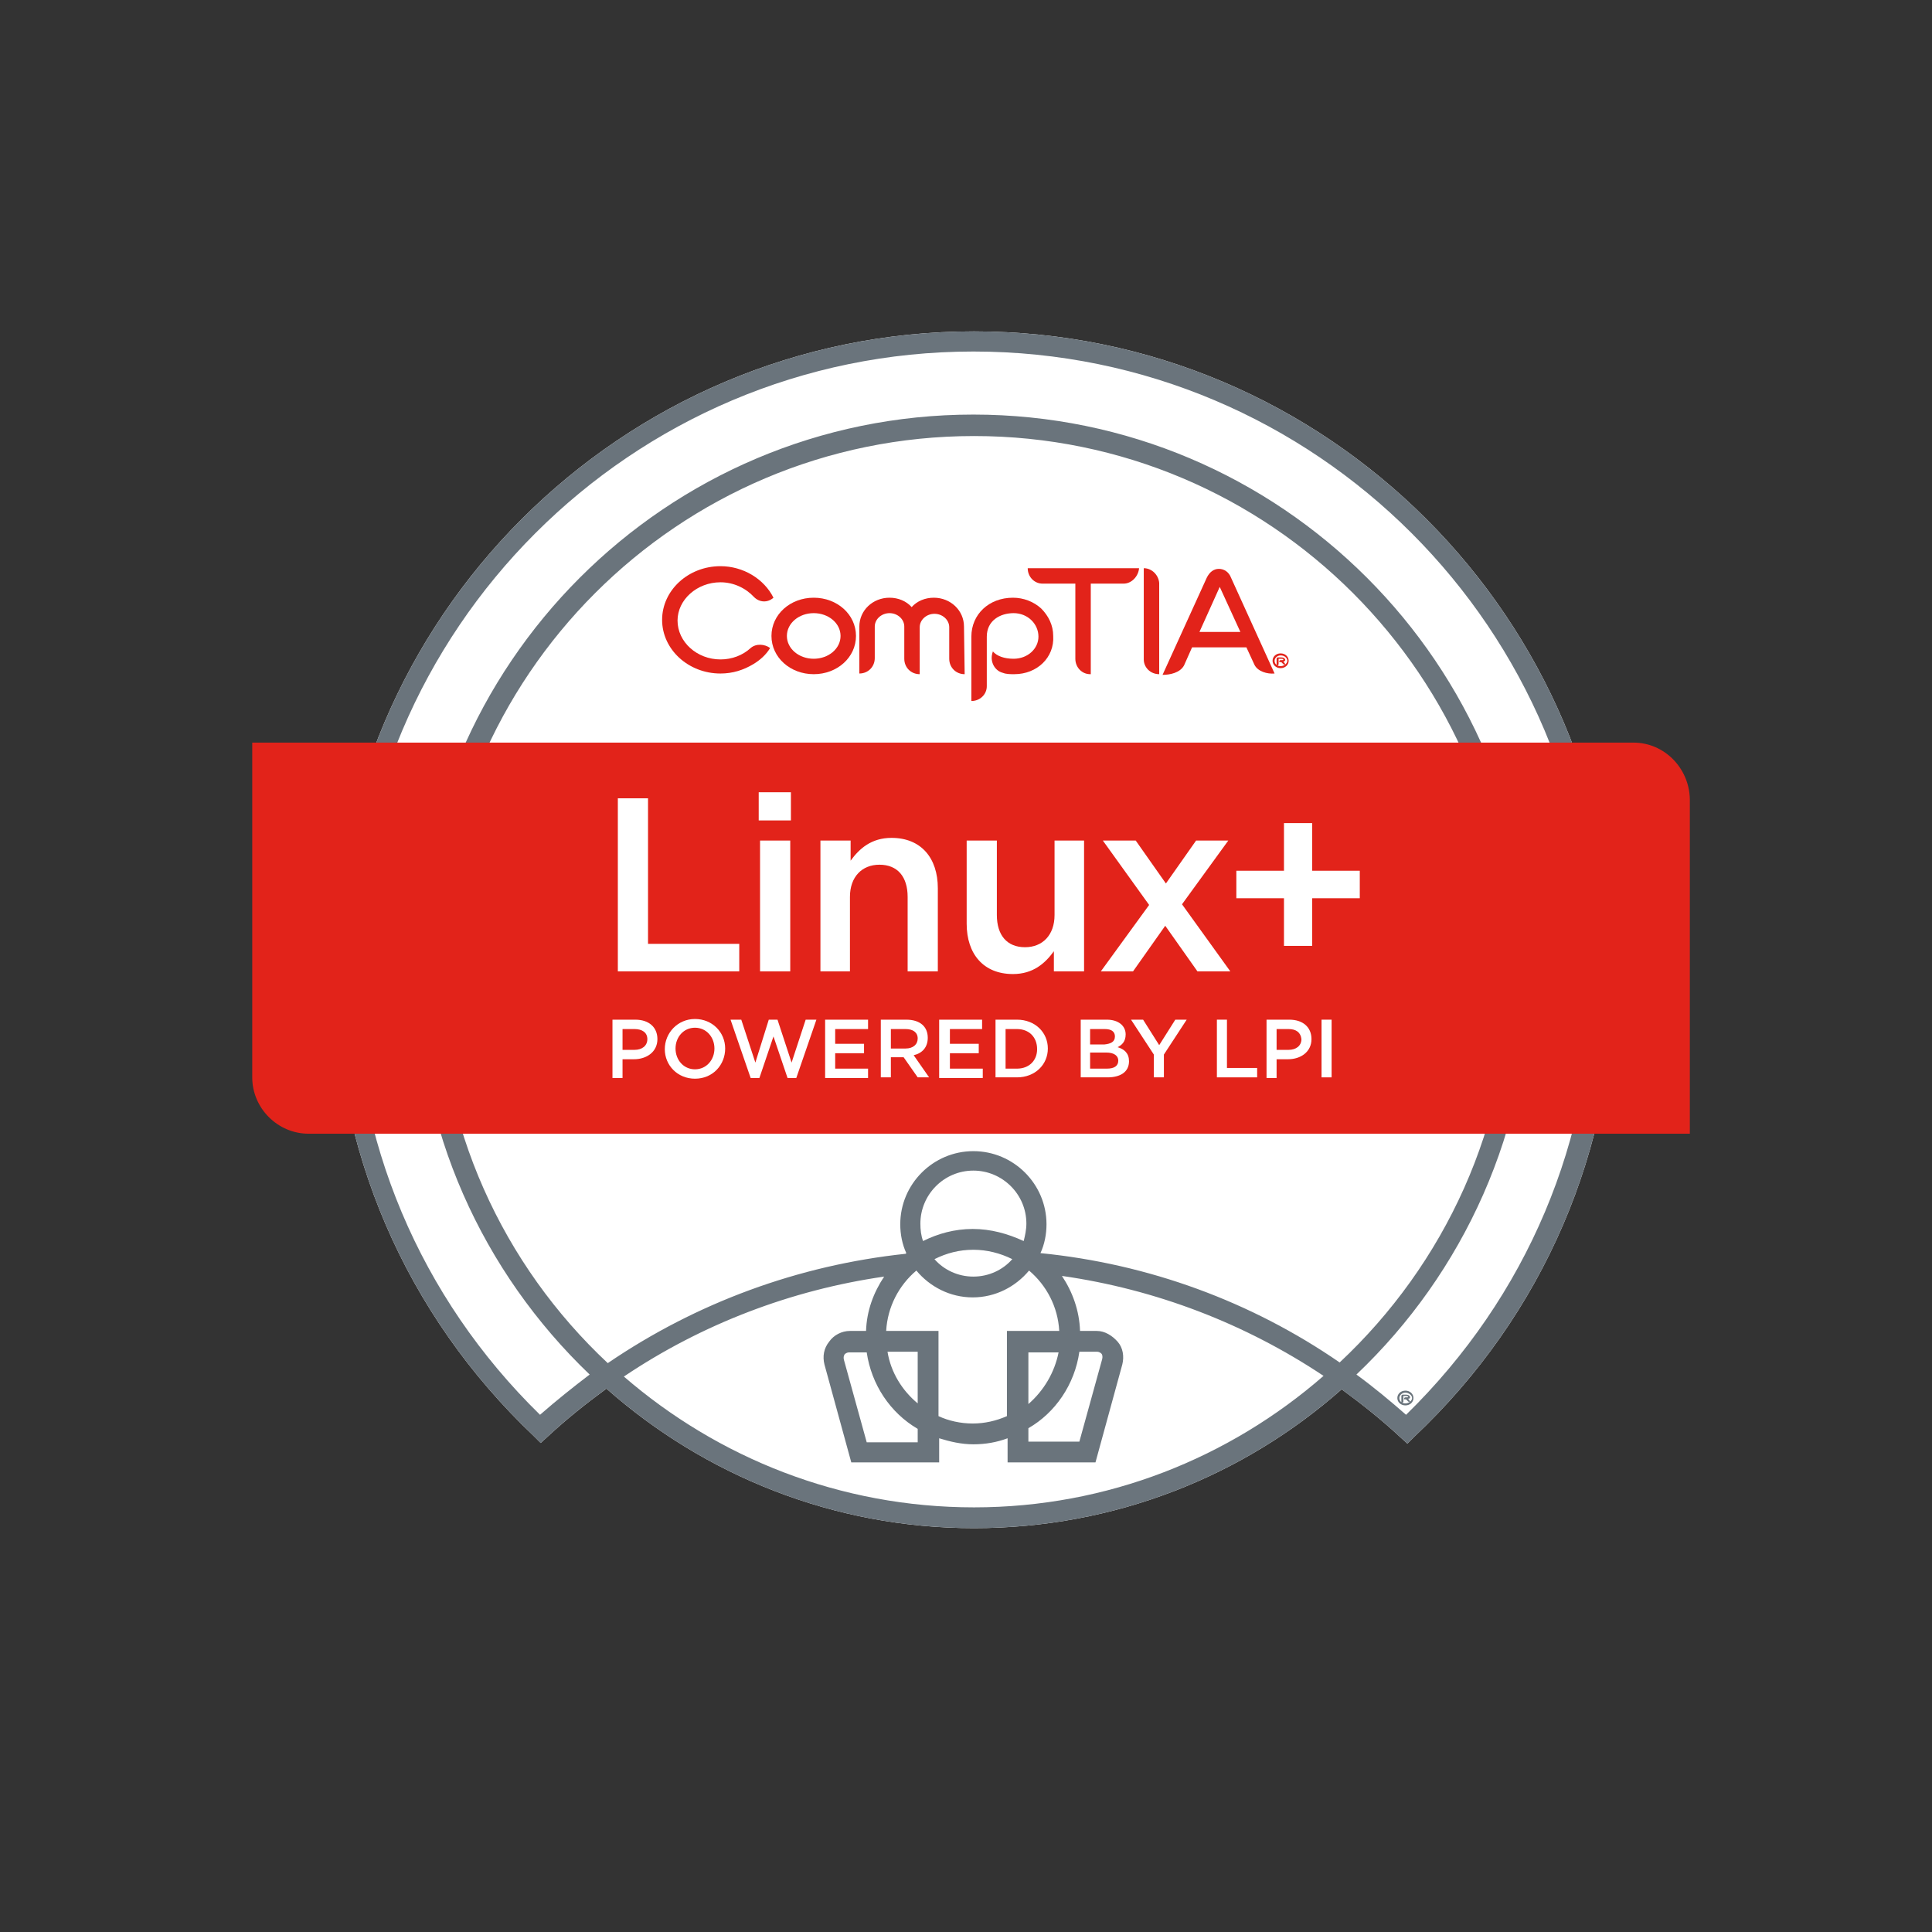
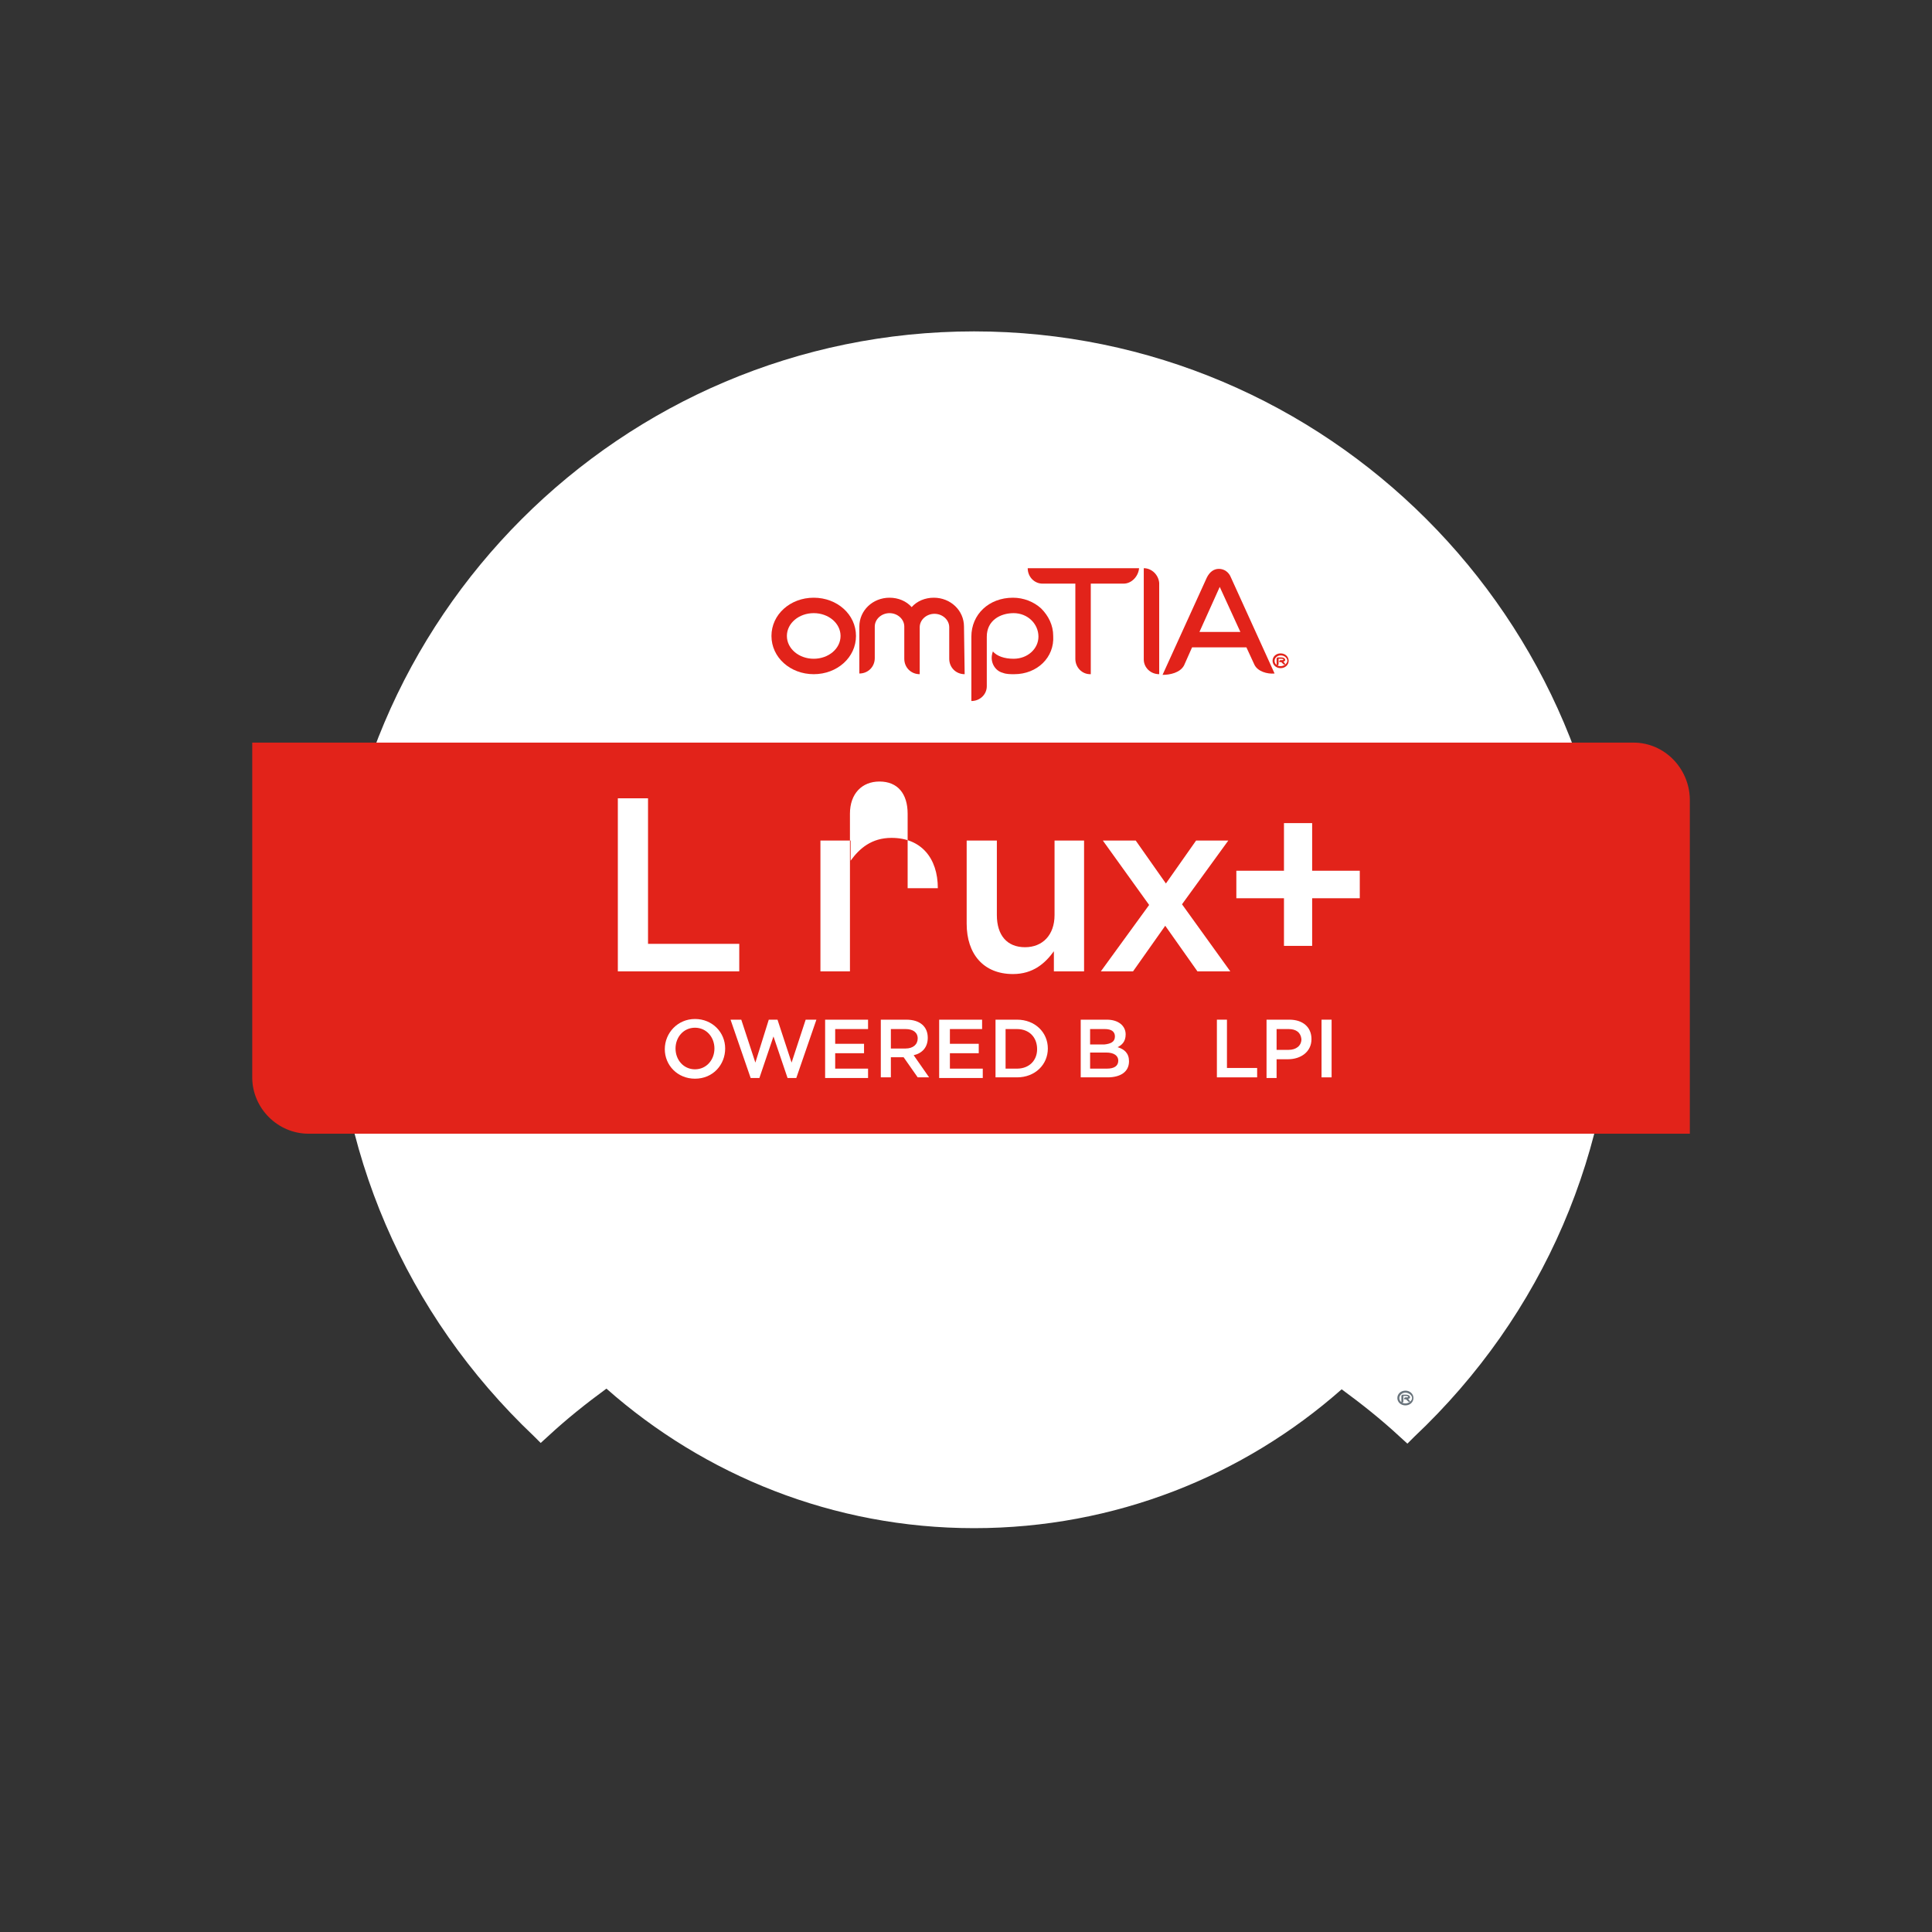
<svg xmlns="http://www.w3.org/2000/svg" version="1.1" id="Layer_1" x="0px" y="0px" viewBox="0 0 288 288" style="enable-background:new 0 0 288 288;" xml:space="preserve">
  <rect x="0" y="0" width="288" height="288" fill="#333333" stroke="none" />
  <link type="text/css" id="dark-mode" rel="stylesheet" href="" />
  <style type="text/css" id="dark-mode-custom-style" />
  <style type="text/css">
	.st0{fill:#FFFFFF;}
	.st1{fill:#6A747C;}
	.st2{fill:#E2231A;}
</style>
  <g>
    <g>
      <g>
        <path class="st0" d="M145.2,49.4c-52.6,0-95.4,42.8-95.4,95.4c0,26.5,10.6,51.1,29.8,69.3l1,1l1.1-1c2.8-2.6,5.7-4.9,8.7-7.1     c14.6,12.9,33.8,20.8,54.8,20.8c21,0,40.2-7.8,54.8-20.7c3,2.2,5.9,4.5,8.7,7.1l1.1,1l1-1c19.3-18.2,29.9-42.9,29.9-69.3     C240.6,92.2,197.8,49.4,145.2,49.4z" />
-         <path class="st1" d="M145.2,49.4c-52.6,0-95.4,42.8-95.4,95.4c0,26.5,10.6,51.1,29.8,69.3l1,1l1.1-1c2.8-2.6,5.7-4.9,8.7-7.1     c14.6,12.9,33.8,20.8,54.8,20.8c21,0,40.2-7.8,54.8-20.7c3,2.2,5.9,4.5,8.7,7.1l1.1,1l1-1c19.3-18.2,29.9-42.9,29.9-69.3     C240.6,92.2,197.8,49.4,145.2,49.4z M145.2,224.7c-20,0-38.2-7.4-52.2-19.5c11.6-7.8,24.9-12.9,38.8-14.9     c-1.6,2.4-2.6,5.1-2.7,8.1h-2.4c-1.2,0-2.4,0.6-3.1,1.6c-0.8,1-1,2.2-0.7,3.4l4,14.6h13.1v-3.6c1.6,0.5,3.3,0.9,5.1,0.9     c1.8,0,3.5-0.3,5.1-0.9v3.6h13.1l4-14.6c0.3-1.2,0.1-2.5-0.7-3.4s-1.9-1.6-3.1-1.6H161c-0.1-3-1.1-5.8-2.7-8.2     c14,2,27.3,7.1,39,14.9C183.3,217.3,165.1,224.7,145.2,224.7z M145,183.2c-2.7,0-5.2,0.7-7.4,1.8c-0.3-0.8-0.4-1.7-0.4-2.6     c0-4.3,3.5-7.9,7.9-7.9c4.3,0,7.9,3.5,7.9,7.9c0,0.9-0.2,1.8-0.4,2.6C150.2,183.9,147.7,183.2,145,183.2z M150.9,187.7     c-1.4,1.6-3.5,2.6-5.8,2.6c-2.3,0-4.4-1-5.8-2.6c1.8-0.9,3.7-1.4,5.8-1.4C147.1,186.3,149.1,186.8,150.9,187.7z M145,193.4     c3.4,0,6.4-1.6,8.4-4c2.6,2.2,4.3,5.4,4.5,9h-7.8v12.7c-1.6,0.7-3.3,1.1-5.1,1.1c-1.8,0-3.6-0.4-5.1-1.1v-12.7h-7.8     c0.2-3.6,1.9-6.8,4.5-9C138.6,191.8,141.6,193.4,145,193.4z M160.9,201.5h2.6c0.4,0,0.6,0.2,0.7,0.3s0.2,0.4,0.1,0.8l-3.4,12.3     h-7.6v-2C157.3,210.6,160.2,206.4,160.9,201.5z M153.3,209.3v-7.7h4.5C157.2,204.6,155.6,207.3,153.3,209.3z M132.3,201.5h4.5     v7.7C134.5,207.3,132.8,204.6,132.3,201.5z M136.8,213v2h-7.6l-3.4-12.3c-0.1-0.4,0-0.6,0.1-0.8c0.1-0.1,0.3-0.3,0.7-0.3h2.6     C129.9,206.4,132.7,210.6,136.8,213z M199.7,203.1c-13.2-9.1-28.5-14.7-44.6-16.3c0,0,0,0,0,0c0.6-1.3,0.9-2.8,0.9-4.3     c0-6-4.9-10.9-10.9-10.9c-6,0-10.9,4.9-10.9,10.9c0,1.5,0.3,3,0.9,4.3c0,0,0,0-0.1,0.1c-16,1.7-31.2,7.3-44.4,16.3     c-15.6-14.6-25.3-35.3-25.3-58.3c0-44.1,35.8-79.9,79.9-79.9s79.9,35.8,79.9,79.9C225.1,167.8,215.3,188.5,199.7,203.1z      M209.6,210.9c-2.4-2.1-4.8-4.1-7.4-6c15.9-15.1,25.9-36.5,25.9-60.1c0-45.8-37.2-83-83-83c-45.8,0-83,37.2-83,83     c0,23.6,9.9,44.9,25.8,60.1c-2.5,1.9-5,3.9-7.4,6c-17.9-17.5-27.8-40.9-27.8-66.1c0-50.9,41.4-92.4,92.4-92.4     s92.4,41.4,92.4,92.4C237.5,169.9,227.6,193.3,209.6,210.9z" />
        <g>
          <g>
            <path class="st2" d="M121.3,91.4c-2.2,0-4,1.5-4,3.4c0,1.9,1.8,3.4,4,3.4s4-1.5,4-3.4C125.3,92.9,123.5,91.4,121.3,91.4        M121.3,100.5c-3.5,0-6.3-2.5-6.3-5.7c0-3.2,2.8-5.7,6.3-5.7c3.5,0,6.3,2.5,6.3,5.7C127.6,98,124.8,100.5,121.3,100.5" />
            <path class="st2" d="M143.8,100.5c-1.3,0-2.3-1-2.3-2.3l0-4.7c0-1.1-1-2-2.2-2c-1.2,0-2.2,0.9-2.2,2l0,7c-1.3,0-2.3-1-2.3-2.3       v-4.8c0-1.1-1-2-2.2-2c-1.2,0-2.2,0.9-2.2,2l0,4.7c0,1.3-1,2.3-2.3,2.3l0-7c0-2.4,2-4.3,4.5-4.3c1.3,0,2.5,0.5,3.3,1.4       c0.8-0.9,2-1.4,3.3-1.4c2.5,0,4.5,1.9,4.5,4.3L143.8,100.5z" />
            <path class="st2" d="M151.2,100.5c-0.6,0-1.2,0-1.7-0.2c-1.2-0.3-1.9-1.6-1.6-2.8c0-0.1,0.1-0.3,0.1-0.4l0,0       c0.6,0.7,1.7,1.1,3.1,1.1c2.1,0,3.7-1.5,3.7-3.3c0-1.9-1.6-3.5-3.7-3.5c-2,0-4,1.1-4,3.5l0,7.4c0,1.2-1,2.2-2.3,2.2l0-9.6       c0-3.3,2.6-5.8,6.2-5.8c1.6,0,3.1,0.6,4.2,1.6c1.1,1.1,1.8,2.5,1.8,4.1C157.2,98,154.6,100.5,151.2,100.5" />
            <path class="st2" d="M167.5,87l-4.9,0l0,13.5h-0.1c-1.2,0-2.2-1-2.2-2.3l0-11.2l-4.9,0c-1.2,0-2.2-1-2.2-2.3l16.6,0       C169.7,85.9,168.7,87,167.5,87" />
            <path class="st2" d="M182,87.1l-3.2,7.1l6.1,0l-3.3-7.2L182,87.1z M187,99.1l-1.2-2.6l-8.1,0l-1.2,2.7       c-0.6,1.1-2.1,1.4-3.2,1.4l6.6-14.5c0.4-0.8,1-1.3,1.8-1.3c0.8,0,1.5,0.5,1.8,1.3l6.5,14.3C188.9,100.5,187.5,100.1,187,99.1" />
-             <path class="st2" d="M112.4,89c-1.2-1.3-3-2.2-5-2.2c-3.5,0-6.4,2.6-6.4,5.7c0,3.2,2.9,5.8,6.4,5.8c1.7,0,3.3-0.6,4.5-1.7       c0.8-0.7,2.1-0.6,2.9,0c-0.6,1-1.5,1.8-2.5,2.4c-1.5,0.9-3.1,1.4-4.9,1.4c-4.8,0-8.7-3.6-8.7-8c0-4.4,3.9-8,8.7-8       c3.4,0,6.5,1.9,7.9,4.7C114.4,89.9,113.2,89.8,112.4,89" />
            <path class="st2" d="M191.4,98.6c0,0-0.1,0-0.1,0c0,0,0.1,0.1,0.3,0.4l0,0c-0.1,0.1-0.2,0.1-0.3,0c-0.3-0.3-0.3-0.3-0.3-0.3       h-0.3v-0.1c0-0.1,0.1-0.2,0.2-0.2h0.1c0.1,0,0.2,0,0.2,0c0,0,0.1,0,0.1-0.1c0,0,0-0.1-0.3-0.1h-0.4v0.8c0,0.1-0.1,0.2-0.2,0.2       h-0.1v-1c0-0.1,0.1-0.2,0.2-0.2l0.5,0c0.5,0,0.6,0.3,0.6,0.4C191.6,98.4,191.5,98.6,191.4,98.6 M190.9,97.7       c-0.5,0-0.9,0.4-0.9,0.8c0,0.5,0.4,0.8,0.9,0.8c0.5,0,1-0.4,1-0.8C191.9,98.1,191.5,97.7,190.9,97.7 M190.9,99.6       c-0.7,0-1.2-0.5-1.2-1.1c0-0.6,0.5-1.1,1.2-1.1c0.7,0,1.2,0.5,1.2,1.1C192.1,99.1,191.6,99.6,190.9,99.6" />
            <path class="st2" d="M170.5,84.7l0,13.6c0,1.2,1,2.2,2.3,2.2l0-13.6C172.7,85.7,171.7,84.7,170.5,84.7" />
          </g>
          <path class="st2" d="M243.5,110.7H37.6v49.9c0,4.6,3.8,8.4,8.4,8.4h205.9v-49.9C251.8,114.5,248.1,110.7,243.5,110.7z" />
        </g>
        <g>
          <path class="st0" d="M92.1,119h4.5v21.7h13.6v4.1H92.1V119z" />
-           <path class="st0" d="M113.1,122.3v-4.2h4.8v4.2H113.1z M113.3,144.8v-19.5h4.5v19.5H113.3z" />
-           <path class="st0" d="M126.8,144.8h-4.5v-19.5h4.5v3c1.3-1.8,3.1-3.4,6.1-3.4c4.4,0,6.9,3,6.9,7.5v12.4h-4.5v-11.1      c0-3-1.5-4.8-4.2-4.8c-2.6,0-4.4,1.8-4.4,4.8V144.8z" />
+           <path class="st0" d="M126.8,144.8h-4.5v-19.5h4.5v3c1.3-1.8,3.1-3.4,6.1-3.4c4.4,0,6.9,3,6.9,7.5h-4.5v-11.1      c0-3-1.5-4.8-4.2-4.8c-2.6,0-4.4,1.8-4.4,4.8V144.8z" />
          <path class="st0" d="M157.1,125.3h4.5v19.5h-4.5v-3c-1.3,1.8-3.1,3.4-6.1,3.4c-4.4,0-6.9-3-6.9-7.5v-12.4h4.5v11.1      c0,3,1.5,4.8,4.2,4.8c2.6,0,4.4-1.8,4.4-4.8V125.3z" />
          <path class="st0" d="M183.4,144.8h-4.9l-4.8-6.8l-4.8,6.8h-4.8l7.2-9.9l-6.9-9.6h4.9l4.5,6.4l4.5-6.4h4.8l-6.9,9.5L183.4,144.8z      " />
          <path class="st0" d="M191.4,122.7h4.2v7.1h7.1v4.1h-7.1v7.1h-4.2v-7.1h-7.1v-4.1h7.1V122.7z" />
        </g>
        <g>
-           <path class="st0" d="M94.5,157.9h-1.7v2.8h-1.5V152h3.4c2,0,3.3,1.1,3.3,2.9C98,156.8,96.4,157.9,94.5,157.9z M94.6,153.4h-1.8      v3.1h1.8c1.1,0,1.9-0.6,1.9-1.6C96.5,153.9,95.7,153.4,94.6,153.4z" />
          <path class="st0" d="M103.6,160.8c-2.6,0-4.5-2-4.5-4.4c0-2.4,1.9-4.5,4.5-4.5c2.6,0,4.5,2,4.5,4.4      C108.1,158.7,106.3,160.8,103.6,160.8z M103.6,153.2c-1.7,0-2.9,1.4-2.9,3.1c0,1.7,1.2,3.1,2.9,3.1c1.7,0,2.9-1.4,2.9-3.1      C106.5,154.6,105.3,153.2,103.6,153.2z" />
          <path class="st0" d="M114.6,152h1.3l2.1,6.4l2.1-6.4h1.6l-3,8.7h-1.3l-2.1-6.2l-2.1,6.2h-1.3l-3-8.7h1.6l2.1,6.4L114.6,152z" />
          <path class="st0" d="M129.4,153.4h-4.9v2.2h4.3v1.4h-4.3v2.3h4.9v1.4H123V152h6.4V153.4z" />
          <path class="st0" d="M136.8,160.6l-2.1-3h-1.9v3h-1.5V152h3.8c2,0,3.2,1,3.2,2.7c0,1.4-0.8,2.3-2.1,2.6l2.3,3.3H136.8z       M135,153.4h-2.2v2.9h2.2c1.1,0,1.8-0.6,1.8-1.5C136.8,153.9,136.1,153.4,135,153.4z" />
          <path class="st0" d="M146.5,153.4h-4.9v2.2h4.3v1.4h-4.3v2.3h4.9v1.4h-6.5V152h6.4V153.4z" />
          <path class="st0" d="M151.6,160.6h-3.2V152h3.2c2.7,0,4.6,1.9,4.6,4.3C156.2,158.7,154.3,160.6,151.6,160.6z M151.6,153.4h-1.7      v5.9h1.7c1.8,0,3-1.2,3-2.9C154.6,154.6,153.4,153.4,151.6,153.4z" />
          <path class="st0" d="M167.8,154.2c0,1.1-0.6,1.6-1.2,1.9c1,0.3,1.7,0.9,1.7,2.1c0,1.6-1.3,2.4-3.2,2.4h-4V152h3.9      C166.7,152,167.8,152.9,167.8,154.2z M166.2,154.5c0-0.7-0.5-1.1-1.5-1.1h-2.2v2.3h2.1C165.6,155.6,166.2,155.3,166.2,154.5z       M166.7,158.1c0-0.7-0.6-1.2-1.8-1.2h-2.4v2.4h2.5C166.1,159.3,166.7,158.9,166.7,158.1z" />
-           <path class="st0" d="M173.5,160.6H172v-3.4l-3.4-5.2h1.8l2.4,3.8l2.4-3.8h1.7l-3.4,5.2V160.6z" />
          <path class="st0" d="M181.4,152h1.5v7.2h4.5v1.4h-6V152z" />
          <path class="st0" d="M192,157.9h-1.7v2.8h-1.5V152h3.4c2,0,3.3,1.1,3.3,2.9C195.5,156.8,193.9,157.9,192,157.9z M192.1,153.4      h-1.8v3.1h1.8c1.1,0,1.9-0.6,1.9-1.6C193.9,153.9,193.2,153.4,192.1,153.4z" />
          <path class="st0" d="M198.5,152v8.6H197V152H198.5z" />
        </g>
      </g>
    </g>
    <path class="st1" d="M210,208.5c0,0-0.1,0-0.1,0c0,0,0.1,0.1,0.3,0.4l0,0c-0.1,0.1-0.2,0.1-0.3,0c-0.3-0.3-0.3-0.3-0.3-0.3h-0.3   v-0.1c0-0.1,0.1-0.2,0.2-0.2h0.1c0.1,0,0.2,0,0.2,0c0,0,0.1,0,0.1-0.1c0,0,0-0.1-0.3-0.1l-0.4,0v0.8c0,0.1-0.1,0.2-0.2,0.2h-0.1   l0-1c0-0.1,0.1-0.2,0.2-0.2l0.5,0c0.5,0,0.6,0.3,0.6,0.4C210.2,208.4,210.1,208.5,210,208.5 M209.5,207.6c-0.5,0-0.9,0.4-0.9,0.8   c0,0.5,0.4,0.8,0.9,0.8c0.5,0,1-0.4,1-0.8C210.5,208,210,207.6,209.5,207.6 M209.5,209.5c-0.7,0-1.2-0.5-1.2-1.1   c0-0.6,0.5-1.1,1.2-1.1c0.7,0,1.2,0.5,1.2,1.1C210.7,209,210.2,209.5,209.5,209.5" />
  </g>
</svg>